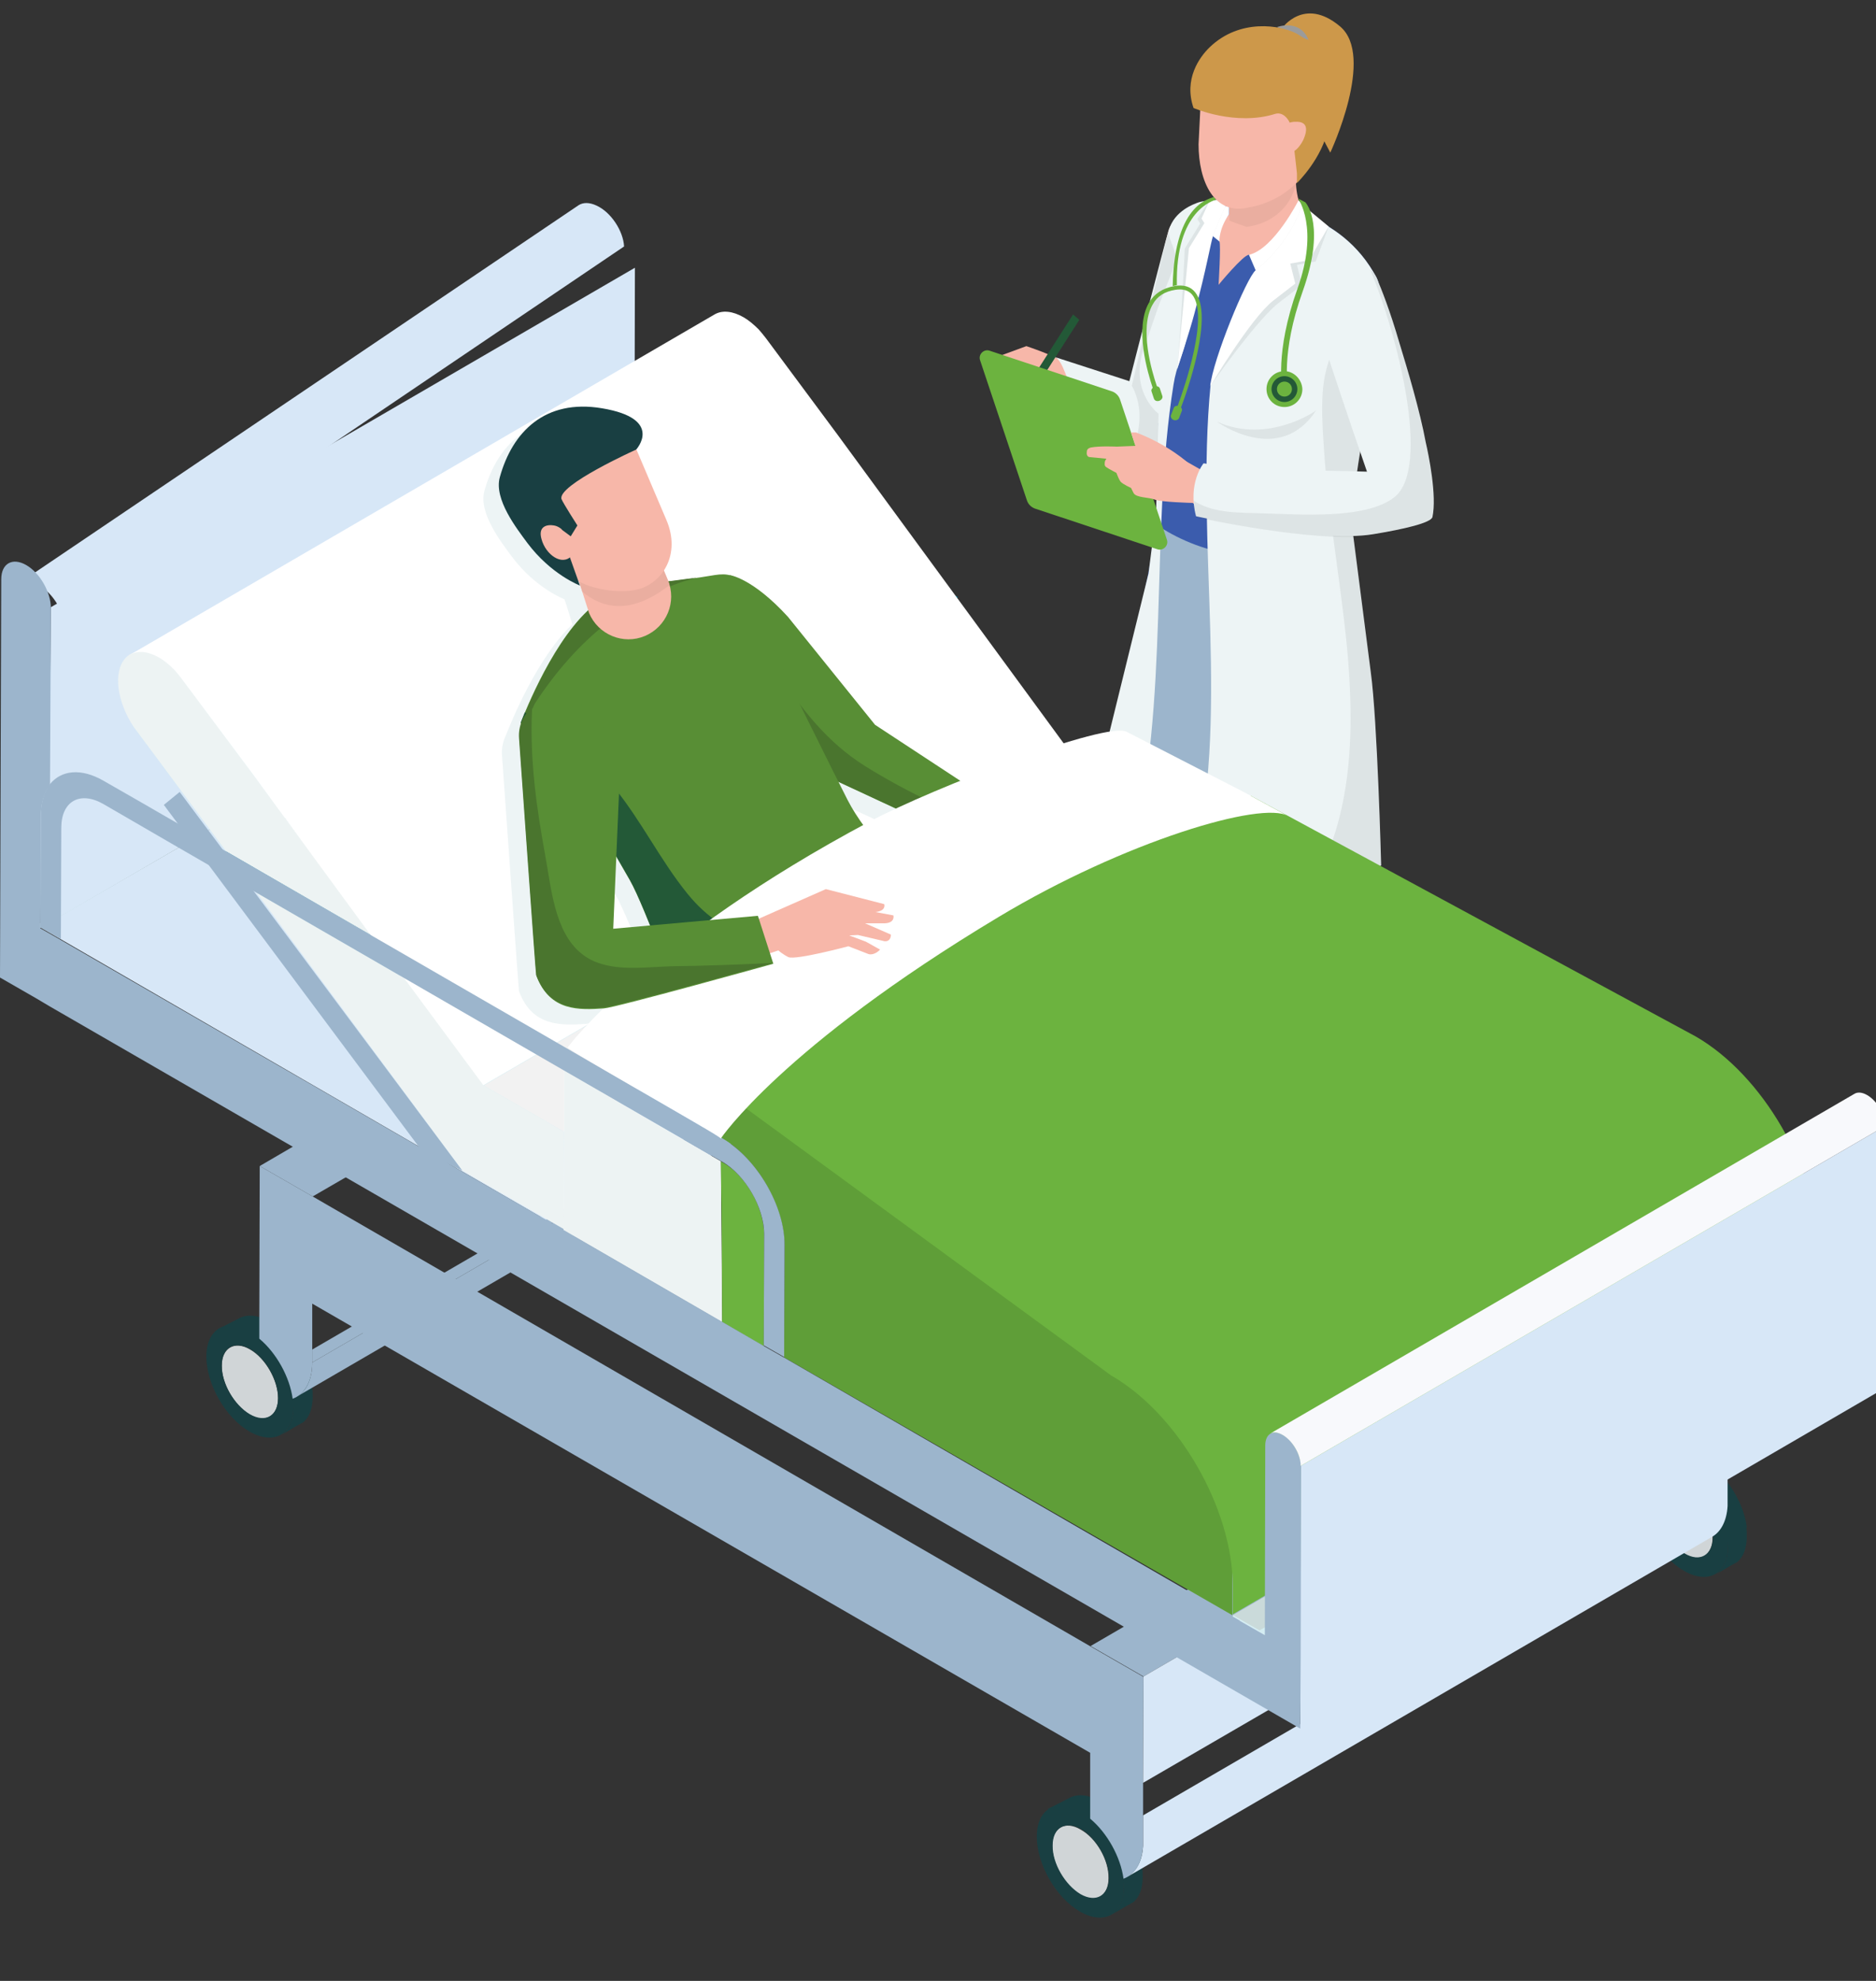
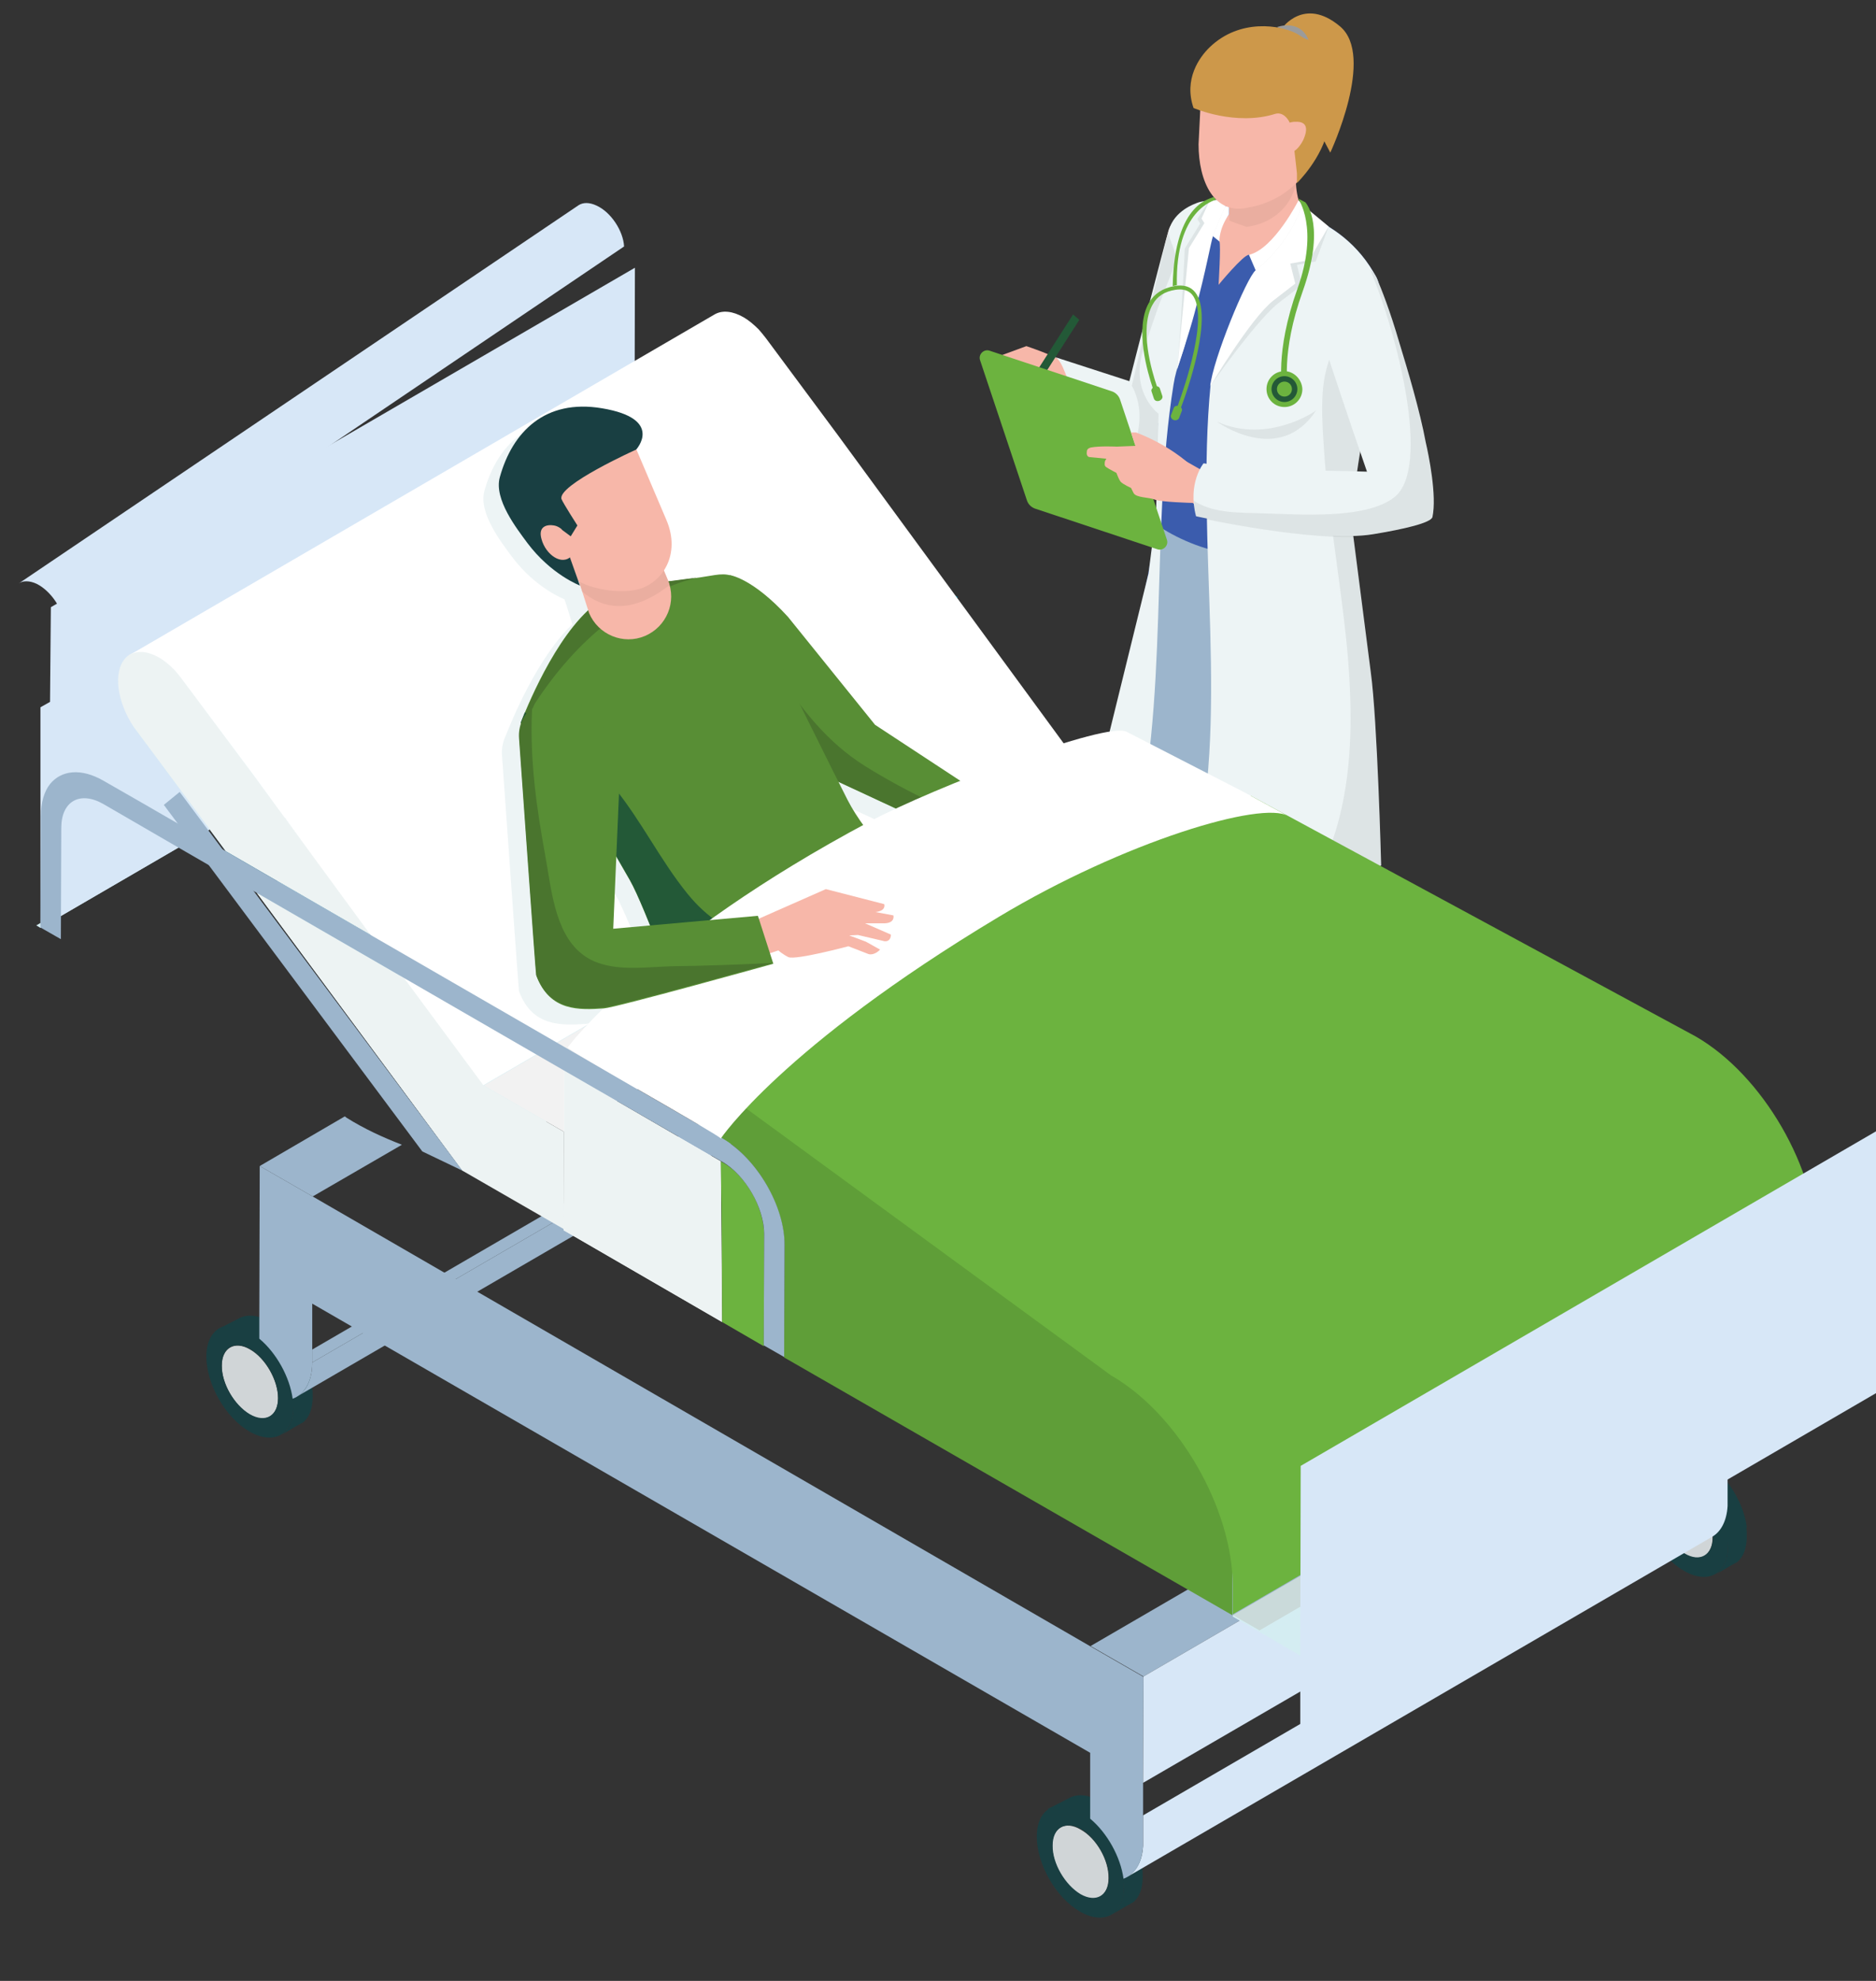
<svg xmlns="http://www.w3.org/2000/svg" version="1.1" id="Layer_1" x="0px" y="0px" viewBox="0 0 450 475" style="enable-background:new 0 0 450 475;" xml:space="preserve">
  <rect x="0" y="0" width="450" height="475" fill="#333333" stroke="none" />
  <style type="text/css">
	.st0{fill:#F7B7A9;}
	.st1{fill:#235937;}
	.st2{fill:#193F42;}
	.st3{opacity:5.000000e-02;}
	.st4{opacity:7.000000e-02;}
	.st5{fill:#EDF4F5;}
	.st6{fill:#3B5CAD;}
	.st7{fill:#9CB5CC;}
	.st8{fill:#EAAEA0;}
	.st9{fill:#FFFFFF;}
	.st10{fill:#6CB33F;}
	.st11{fill:#CD984A;}
	.st12{fill:#9B9B9B;}
	.st13{fill:#D0D5D7;}
	.st14{fill:#D7E7F7;}
	.st15{fill:#D4EDF2;}
	.st16{fill:#007495;}
	.st17{fill:#EDF3F3;}
	.st18{fill:#F2F2F2;}
	.st19{opacity:0.12;}
	.st20{enable-background:new    ;}
	.st21{fill:#CADADA;}
	.st22{fill:#F8F9FC;}
	.st23{fill:#588E35;}
	.st24{fill:#4A752E;}
</style>
  <g>
    <path class="st0" d="M246.2,83l-6,2.2l16.8,7.4c0,0-0.5-4.4-1.9-5.7C253.7,85.5,246.2,83,246.2,83z" />
    <polygon class="st1" points="247.1,91.5 248.6,92.8 258.9,76.7 257.4,75.4  " />
    <path class="st2" d="M275.9,290.4c-1.5,6.4-13.3,14.3-16.9,17.1c-3.6,2.8-4.4,4-4.4,4c-0.1,1.4,1,2.1,1,2.1   c0.9,0.9,6.8,2.3,10.5,0.7c3.7-1.5,7.4-5.5,12.7-6.6c5.4-1.1,6.8-2.8,6.8-2.8c1-3.4,0.2-7.2,0.2-7.2L275.9,290.4z" />
    <path class="st2" d="M308.3,309.3l-10,15.4c-4.5,3.2-5.9,6.1-4.4,8.1c1.3,1.8,10.3,1.7,13.1,0c2.7-1.7,14-11.7,13.7-14.3   c-0.3-2.6-1-4.4-1-4.4L308.3,309.3z" />
    <path class="st0" d="M321.6,147l-44.7,1.6l18.4,33.2c0,0,7.3,54.1,8.9,59.4c1.6,5.3,4.2,68.1,4.2,68.1l-10,15.4c0,0,0,0-0.1,0.1   c2.1,0.9,4.1,2.1,6.6,2.9c5.6,1.8,14.7-13.4,14.8-13.5c-1.2-3-1.5-5-1.6-5.3c0.4-2.9,3.1-24.1,5-40.3c1.9-16.3-1.6-29.8-1.6-29.8   l3.2-59.6c0,0,1.7-9.7,1.7-13.9C326.7,146.5,321.6,147,321.6,147z" />
    <path class="st3" d="M321.6,147l-44.7,1.6l18.4,33.2c0,0,7.3,54.1,8.9,59.4c1.6,5.3,4.2,68.1,4.2,68.1l-10,15.4c0,0,0,0-0.1,0.1   c1.7,0.7,3.3,1.6,5.3,2.4c0.4-0.8,0.7-1.5,1.2-2.3c1.2-2,2.6-4.2,3.8-6.2c0.8-3.1,1.6-6.2,2.3-9.4c1.9-8.8,1.2-18,0.6-26.9   c-0.5-8.6-4.5-42.4-4.5-44.8c-0.2-7.9,4.2-15.5,10.2-20.3c1.7-1.4,3.8-2.3,5.9-2.6l1.9-35.4c0,0,1.7-9.7,1.7-13.9   C326.7,146.5,321.6,147,321.6,147z" />
-     <path class="st0" d="M275.6,147.1c-4.4,69.7-4.3,71.3-3.1,92c2.4,39.7,2.7,51.1,2.7,52.9c-2.7,5.8-12.3,12.4-15.9,15.2   c3.1,1.5,6.3,2.6,9.7,1.2c14.1-5.8,16.1-10.5,16.6-10.6c-1.4-3.6-0.9-5.3-0.9-5.3s4.3-26.5,4.9-35.2c0.6-8.7-0.5-28.5-0.5-28.5   l10.5-53.3L275.6,147.1z" />
    <path class="st3" d="M272.6,239.1c2.4,39.7,2.7,51.1,2.7,52.9c-2.7,5.8-12.3,12.4-15.9,15.2c2.6,1.3,5.2,2.2,8,1.7   c3.2-3.1,6.2-6.3,8.4-10c4.4-7.7,2.2-19.6,2.3-28.1c0-16.7-3.5-37.1,3.1-52.8c2.1-5.1,7-6.9,11.4-6.3l7.1-36.1l-24-28.5   C271.2,216.8,271.3,218.4,272.6,239.1z" />
    <path class="st0" d="M280.3,55.3c-0.8,2.5-12.4,52.4-12.4,52.4l-1.6,3.8c4,1.7,8.3,2.2,12.6,2.4l1-1.6c0,0,8.7-31,12.8-42.6   c4.8-13.6,5.6-17.5,5.6-17.5C289.3,44.7,281.5,51.4,280.3,55.3z" />
    <path class="st4" d="M280.3,55.3c-0.8,2.5-12.4,52.4-12.4,52.4l-1.6,3.8c4,1.7,8.3,2.2,12.6,2.4l1-1.6c0,0,8.7-31,12.8-42.6   c4.8-13.6,5.6-17.5,5.6-17.5C289.3,44.7,281.5,51.4,280.3,55.3z" />
    <path class="st5" d="M280.3,55.3c-0.8,2.5-9.4,36.1-9.4,36.1L253,85.6c4.1,1.7,2.7,19,26.1,28.2l0.8-1.6c0,0,8.7-31,12.8-42.6   c4.8-13.6,5.6-17.5,5.6-17.5C289.3,44.7,281.5,51.4,280.3,55.3z" />
    <path class="st4" d="M280.3,55.3c-0.5,1.6-5.3,22.3-8.8,37.2c1.9,3.5,2.5,7.9,1,12.9c-0.8,2.5-1.5,5-2.2,7.4c2.9,0.7-1,6.6,2,6.7   l7.6-7.2c0,0,8.7-31,12.8-42.6c4.8-13.6,5.6-17.5,5.6-17.5C289.3,44.7,281.5,51.4,280.3,55.3z" />
    <path class="st6" d="M330.2,66.6c-6.4-12.1-18.3-16.6-28.1-18c-4.4-0.6-8.3-0.7-11.2-0.5c-0.2,2.8-0.8,5.6-2,8.3   c-5,11.1-6.7,17.8-8.8,29.7c-0.6,3.1,0.1,13.2-2.2,15.4l0.2,21.6l-2.7,14.5l-11.9,58.4c0,0,0.1,4.4,14.1,10.7   c2.6,1.2,5.6,2.4,9.2,3.7c30.3,10.7,40.5-2.9,40.5-2.9l1.5-28.2c0.4-10.8-0.9-20.9-2.1-27.7l0,0l-0.1-0.4c-0.9-4.9-1.7-7.9-1.7-7.9   l-0.6-17.9c-0.2-1-0.3-2.1-0.2-3.1C325.7,95.1,333.9,73.6,330.2,66.6z" />
    <path class="st7" d="M326.3,156.4l-0.1-0.4c-0.9-4.9-1.7-7.9-1.7-7.9l-3.4-15.5c-6.7,2.4-14.9,2.1-22.5,0c-0.8,0.1-1.6,0.2-2.4,0.1   c-5.8-0.1-13.4-3.3-17.9-6.3l-0.5,14.7l-14.5,59.8c0,0,0,6.2,23.3,14.4c30.3,10.7,40.5-2.9,40.5-2.9l1.5-28.2   C328.8,173.2,327.5,163.1,326.3,156.4L326.3,156.4z" />
    <path class="st5" d="M324.2,125.3c0.4-14.3,9.7-51.7,6-58.7c-4.2-8-10.8-12.6-17.5-15.2c-1.5,3.2-3.3,6-5.9,8.8   c-1.5,1.6-3.2,3-4.8,4.5c-0.9,2.5-10.3,23.4-11.6,27.4c-3.8,39,5.1,80.1-4.6,117c2.6,1.2,5.4,2.9,9.2,3.7   c24.9,4.9,36.3-5.3,36.3-5.3s-0.9-34.9-2.5-46.4C328.2,156.5,324.2,125.3,324.2,125.3z" />
    <path class="st4" d="M324.2,125.3c0.3-12.7,7.7-43.4,6.8-55.1c-1,2-2.5,3.9-4.6,5.7c-10,8.3-9.7,18.2-8.9,30.5   c1,17.1,4.3,33.9,5.8,50.9c1.7,20.3,0.7,40-9.4,56.5c11.8-1.3,17.4-6.3,17.4-6.3s-0.9-34.9-2.5-46.4   C328.2,156.5,324.2,125.3,324.2,125.3z" />
    <path class="st5" d="M290,48.1c-2.4,0.2-3.2,0.7-3.2,0.7s-5.2,1.7-6.4,6.4c-0.5,2,2.2,4.9,1.5,8l-4,10.2l-4,11.6   c-2.4,9.5,4,14.2,4,14.2l-0.6,24.1l-1.8,14.2l-14.1,57.3c0,0-2.3,3.3,10,9.3c9.3-35.4,4.4-76.5,10.1-111.9   c0.7-4.5,2.2-6.9,3.2-11.4C287.3,69.6,292.9,47.9,290,48.1z" />
    <path class="st0" d="M303.2,47.1c-9.8,1.9-11.5,9.2-10.7,10.8c0.4,0.8-0.2,10.4-0.2,10.4s6-7.3,7.3-7.2c1.5,0,2.5,0,4.7-0.7   c9.5-3,8.9-8.8,8.9-8.8S309.5,45.9,303.2,47.1z" />
    <path class="st0" d="M311,41.5l-16-1.7c0,0-0.5,11.7,0.3,17.6l17.2-6.6C312.4,50.8,310.3,46.1,311,41.5z" />
    <path class="st8" d="M295,39.7c0,0-0.3,7.3-0.1,13.2c1.4,0.6,2.8,1,4.1,1.5c5.8-0.7,10.6-4.5,11.9-10.4c0-0.8,0-1.7,0.1-2.6   L295,39.7z" />
    <path class="st9" d="M299.6,61.1l2.7,6.3c0,0,11.6-4,13.1-14.9l-3.9-4.5C311.5,48,305.6,59.7,299.6,61.1z" />
    <path class="st9" d="M294.8,49.4h-0.9c0,0-1.6,2.1-3,7.2l1.6,1.3c0,0-0.2-2.9,2.3-6.5L294.8,49.4z" />
    <path class="st4" d="M291.9,101.1c0,0,14.9,10.9,23.8-2.7C315.7,98.5,304.1,106.6,291.9,101.1z" />
    <path class="st4" d="M301.2,64.8c-2.2,1.8-10.3,21.5-10.9,27.8c0,0,11.3-16.2,16.7-20.2c4.5-3.4,5.3-4.1,5.3-4.1l-1.2-4.8l4.5-0.8   l3.1-8.4l-6.4-5.3C312.3,48.9,310.4,57.4,301.2,64.8z" />
    <path class="st9" d="M301.2,64.8c-2.2,1.8-10.3,21.5-10.9,27.8c0,0,9.8-16.4,15.1-20.5c5.3-4.1,5.3-4.1,5.3-4.1l-1.2-4.8l4.5-0.8   l4.7-8.1l-6.4-5.3C312.3,48.9,310.4,57.4,301.2,64.8z" />
    <path class="st4" d="M290.2,48l-3,4.5l0.7,1.1l-3.7,6c0,0-0.9,19.1-1.8,28.9c0,0,3-9.1,4.1-13.3c2.9-10.7,3.9-17,4.5-18.7   c1.1-3,3-7.2,3-7.2l-2-1.4L290.2,48z" />
    <path class="st9" d="M290.2,48l-2,4.4l0.7,1.1l-3.7,6c0,0-1.9,19.2-2.8,29c0,0,3-9.1,4.1-13.3c2.9-10.7,3.9-17,4.5-18.7   c1.1-3,3-7.2,3-7.2l-2-1.4L290.2,48z" />
    <g>
      <g>
        <path class="st10" d="M311.4,47.6c0,0.1,5.1,7-0.2,21.7c-5.5,15.4-3.6,24-3.5,24.4l1.3-0.3c0-0.1-1.9-8.6,3.5-23.6     c5.4-15.2,1.1-20.8,0.6-21.3L311.4,47.6z" />
      </g>
      <g>
        <path class="st10" d="M281.3,68.6l1-0.2c-0.4-18.1,9-20.4,9.4-20.5l-0.6-0.7C291,47.7,281.7,47.9,281.3,68.6z" />
      </g>
      <path class="st10" d="M308.1,89c-2.4,0-4.3,1.9-4.3,4.3c0,2.4,1.9,4.3,4.3,4.3c2.4,0,4.3-1.9,4.3-4.3C312.3,91,310.4,89,308.1,89z    " />
      <g>
        <path class="st1" d="M308.1,90.2c-1.7,0-3.1,1.4-3.1,3.1s1.4,3.1,3.1,3.1c1.7,0,3.1-1.4,3.1-3.1S309.8,90.2,308.1,90.2z      M308.1,95.1c-1,0-1.8-0.8-1.8-1.8s0.8-1.8,1.8-1.8c1,0,1.8,0.8,1.8,1.8S309.1,95.1,308.1,95.1z" />
      </g>
      <path class="st10" d="M286.7,70.1c-1.1-1.4-2.8-1.9-5-1.5c-2.8,0.5-4.8,1.8-6.1,4c-3.5,6.1-0.3,16.8,0.9,20.4    c-0.2,0.2-0.4,0.5-0.3,0.8l0.6,1.8c0.2,0.5,0.7,0.7,1.3,0.5c0.5-0.2,0.9-0.7,0.7-1.2l-0.6-1.8c-0.1-0.3-0.4-0.4-0.7-0.5    c-1.2-3.5-4.3-13.9-1-19.6c1.1-2,2.9-3.1,5.4-3.5c1.8-0.3,3.2,0.1,4.1,1.2c4,5-1.8,22-3.5,26.6c-0.4,0-0.7,0.1-0.9,0.4l-0.7,1.8    c-0.2,0.4,0.1,1,0.6,1.2c0.5,0.2,1.1,0,1.3-0.4l0.7-1.8c0.1-0.3,0-0.5-0.2-0.8C285,93.2,291.1,75.6,286.7,70.1z" />
    </g>
    <g>
      <path class="st11" d="M307.5,6.8l8.6,24.1l3,5.7c0,0,10.9-23.2,2.3-30.3C312.8-0.9,307.5,6.8,307.5,6.8z" />
      <path class="st12" d="M306.3,6.5l7.6,3.1C311.8,4.4,306.3,6.5,306.3,6.5z" />
      <path class="st0" d="M287.5,34.6c0,8.8,3.7,17.3,12.2,15.1c0,0,14.2-1.7,17-17.4l1.8-12.4l-30-5.4L287.5,34.6z" />
      <path class="st11" d="M310.9,8c-3.6-1.9-13.4-3.7-20.7,3.3c-2.5,2.4-6.3,7.7-3.9,14.6c0,0,10.1,4.4,19.6,1.4c1.7-0.5,3,1,3.5,2.2    c0.7,2.1,1.7,12.1,1.7,12.1l0,2.3c0,0,6.2-6,7.5-13.3C321.2,15.4,314.5,9.9,310.9,8z" />
      <path class="st0" d="M311.2,29.2c-2.6-0.1-2.8,1-2.8,1l0.6,6.3c0,0,1.7,0.7,3.6-2.9C313.6,31.4,313.8,29.3,311.2,29.2z" />
    </g>
    <g>
      <path class="st10" d="M268.7,95.9c-0.3-1-1.1-1.8-2.1-2.1l-29.2-9.7c-1.4-0.5-2.8,0.9-2.3,2.3l11.2,33.5c0.3,1,1.1,1.8,2.1,2.1    l29.2,9.7c1.4,0.5,2.8-0.9,2.3-2.3L268.7,95.9z" />
    </g>
    <path class="st0" d="M277.6,106.7l-9.7,0.4c0,0-4.1-0.2-6.2,0.2c-0.8,0.2-1,0.6-1,1c-0.2,1.2,0.6,1.3,0.6,1.3l4.1,0.4   c0,0-0.4,0.5-0.4,0.9c-0.1,0.7,0.1,1,0.5,1.2c0.4,0.3,2.3,1.3,2.3,1.3c0.2,0.5,0.6,1.6,1,2.1c0.5,0.6,2.5,1.5,2.5,1.5s0,0,0.6,1.2   s3.7,1,5.1,1.6c1.4,0.6,9.1,0.8,9.1,0.8l2.1,1.6l-0.2-9.6L277.6,106.7z" />
    <path class="st5" d="M335.7,82.3c-2.3-7.9-4.3-12.9-5.5-15.7c-1-2.2-3.3-3.6-5.7-3.2c-8.1,1.3-8.8,12.4-8.3,14.6   c0.4,1.7,7.4,22.8,11.7,35.1c-15.2-0.5-26.7-0.1-39.2-2c0,0-3.9,4.7-1.8,12.7c0,0,29.4,6.5,42.5,4.3c7.3-1.2,13.8-2.7,14.2-4.1   c1.1-5.1-0.9-14.9-1.6-17.9C340.6,98.5,337.6,88.5,335.7,82.3z" />
    <path class="st4" d="M335.7,82.3c-2.3-7.9-4.3-12.9-5.5-15.7c-0.3-0.8-0.9-1.4-1.5-1.9c6.6,15.7,14.6,47.5,5.8,54.5   c-6.9,5.5-23.4,4.1-31.3,3.9c-5.7-0.2-12,0.1-16.8-3c0,1.2,0.2,2.5,0.5,3.9c0,0,29.4,6.5,42.5,4.3c7.3-1.2,13.8-2.7,14.2-4.1   c1.1-5.1-0.9-14.9-1.6-17.9C340.6,98.5,337.6,88.5,335.7,82.3z" />
    <path class="st0" d="M271.3,103.7l1.4,4.3l12.4,3.1c0,0-4.7-4.4-12.6-7.4H271.3z" />
  </g>
  <g>
    <g>
      <path class="st2" d="M274.1,447.7c-0.7-5.2-3.9-10.8-8-14.2c-0.7-0.6-1.5-1.1-2.3-1.6c-2.9-1.7-5.5-1.8-7.4-0.7l0,0l-5.1,2.6    l4,1.1l0.5-1.7c1.1,0.2,2.2,0.6,3.3,1.3c0.4,0.3,0.8,0.6,1.3,0.9c0.3,0.2,0.7,0.4,1,0.7c4.1,3.4,7.3,9.2,8,14.4    c0,0.3,0,0.6,0.1,0.8c0,0.4,0.1,0.8,0.1,1.2c0,2-0.5,3.6-1.3,4.9c-0.5,0.8-1.1,1.4-1.8,1.8l3.6-2.1l1.8-1c1.4-1.2,2.2-3.3,2.2-6    c0-0.7,0-1.4-0.1-2.1C274.1,447.9,274.1,447.8,274.1,447.7z" />
      <g>
        <path class="st13" d="M259.2,438.7c-3.7-2.2-6.8-0.4-6.8,3.9c0,4.3,3,9.5,6.7,11.7c3.7,2.2,6.8,0.4,6.8-3.9     C266,446,263,440.8,259.2,438.7z" />
      </g>
      <g>
        <path class="st2" d="M261.5,436c-0.7-0.6-1.5-1.1-2.3-1.6c-5.8-3.3-10.5-0.7-10.5,6c0,6.6,4.6,14.7,10.4,18     c5.8,3.3,10.5,0.7,10.5-6c0-0.7,0-1.4-0.1-2.1C268.8,445.2,265.6,439.4,261.5,436z M259.2,454.2c-3.7-2.2-6.8-7.4-6.7-11.7     c0-4.3,3.1-6,6.8-3.9c3.7,2.2,6.7,7.4,6.7,11.7C265.9,454.6,262.9,456.3,259.2,454.2z" />
      </g>
    </g>
    <g>
      <path class="st2" d="M74.9,332.7c-0.7-5.2-3.9-10.8-8-14.2c-0.7-0.6-1.5-1.1-2.3-1.6c-2.9-1.7-5.5-1.8-7.4-0.7l0,0l-5.1,2.6l4,1.1    l0.5-1.7c1.1,0.2,2.2,0.6,3.3,1.3c0.4,0.3,0.8,0.6,1.3,0.9c0.3,0.2,0.7,0.4,1,0.7c4.1,3.4,7.3,9.2,8,14.4c0,0.3,0,0.6,0.1,0.8    c0,0.4,0.1,0.8,0.1,1.2c0,2-0.5,3.6-1.3,4.9c-0.5,0.8-1.1,1.4-1.8,1.8L71,342l1.8-1c1.4-1.2,2.2-3.3,2.2-6c0-0.7,0-1.4-0.1-2.1    C74.9,332.8,74.9,332.7,74.9,332.7z" />
      <g>
        <path class="st13" d="M60,323.6c-3.7-2.2-6.8-0.4-6.8,3.9c0,4.3,3,9.5,6.7,11.7c3.7,2.2,6.8,0.4,6.8-3.9     C66.7,331,63.7,325.7,60,323.6z" />
      </g>
      <g>
        <path class="st2" d="M62.3,320.9c-0.7-0.6-1.5-1.1-2.3-1.6c-5.8-3.3-10.5-0.7-10.5,6c0,6.6,4.6,14.7,10.4,18     c5.8,3.3,10.5,0.7,10.5-6c0-0.7,0-1.4-0.1-2.1C69.6,330.1,66.4,324.4,62.3,320.9z M59.9,339.1c-3.7-2.2-6.8-7.4-6.7-11.7     c0-4.3,3.1-6,6.8-3.9c3.7,2.2,6.7,7.4,6.7,11.7C66.7,339.5,63.7,341.3,59.9,339.1z" />
      </g>
    </g>
    <g>
      <path class="st2" d="M419,366.1c-0.7-5.2-3.9-10.8-8-14.2c-0.7-0.6-1.5-1.1-2.3-1.6c-2.9-1.7-5.5-1.8-7.4-0.7l0,0l-5.1,2.6l4,1.1    l0.5-1.7c1.1,0.2,2.2,0.6,3.3,1.3c0.4,0.3,0.8,0.6,1.3,0.9c0.3,0.2,0.7,0.4,1,0.7c4.1,3.4,7.3,9.2,8,14.4c0,0.3,0,0.6,0.1,0.8    c0,0.4,0.1,0.8,0.1,1.2c0,2-0.5,3.6-1.3,4.9c-0.5,0.8-1.1,1.4-1.8,1.8l3.6-2.1l1.8-1c1.4-1.2,2.2-3.3,2.2-6c0-0.7,0-1.4-0.1-2.1    C419,366.2,419,366.1,419,366.1z" />
      <g>
        <path class="st13" d="M404.1,357c-3.7-2.2-6.8-0.4-6.8,3.9c0,4.3,3,9.5,6.7,11.7c3.7,2.2,6.8,0.4,6.8-3.9     C410.9,364.3,407.9,359.1,404.1,357z" />
      </g>
      <g>
        <path class="st2" d="M406.4,354.3c-0.7-0.6-1.5-1.1-2.3-1.6c-5.8-3.3-10.5-0.7-10.5,6c0,6.6,4.6,14.7,10.4,18     c5.8,3.3,10.5,0.7,10.5-6c0-0.7,0-1.4-0.1-2.1C413.7,363.5,410.5,357.7,406.4,354.3z M404.1,372.5c-3.7-2.2-6.8-7.4-6.7-11.7     c0-4.3,3.1-6,6.8-3.9c3.7,2.2,6.7,7.4,6.7,11.7C410.8,372.9,407.8,374.7,404.1,372.5z" />
      </g>
    </g>
    <g>
      <polygon class="st7" points="74.9,326.7 215.1,245.3 215.1,242.1 74.9,323.6   " />
    </g>
    <g>
      <path class="st7" d="M71.2,334.9l140.2-81.5c2.3-1.3,3.7-4.1,3.7-8.1L74.9,326.7C74.9,330.7,73.5,333.6,71.2,334.9z" />
    </g>
    <g>
-       <polygon class="st14" points="9.7,222.4 130.9,292.5 271.1,211 145.4,143.9   " />
-     </g>
+       </g>
    <path class="st14" d="M274.2,441.8l0,0.8c-0.2,3.6-1.6,6.1-3.7,7.4l140.2-81.5c2.1-1.2,3.5-3.8,3.7-7.4l0-0.8l0-6.5l-140.2,81.5   L274.2,441.8z" />
    <g>
      <path class="st7" d="M75,286.9l-10.6-6.1l-2.1-1.2l-0.1,36.7l0,4.7c4.1,3.4,7.3,9.2,8,14.4c2.8-1,4.7-4.1,4.7-8.6l0-3.1l0-11.1    l186.6,107.7l0,15.1l0,0.7c4.1,3.4,7.3,9.2,8,14.4c2.7-1,4.4-3.7,4.7-7.8l0-0.8l0-6.5l0-7.8l0.1-25.5l-12.7-7.3L75,286.9z" />
    </g>
    <g>
      <polygon class="st15" points="8.7,221.9 9.7,222.5 149.8,141 148.8,140.4   " />
    </g>
    <path class="st7" d="M82.7,267.7l-20.4,11.9l2.1,1.2l10.6,6.1l21.4-12.4c-4.6-1.8-9-3.8-13.3-6.5C83,267.9,82.9,267.8,82.7,267.7z" />
    <polygon class="st14" points="12,168.3 9.7,169.6 9.7,222.5 149.8,141 149.9,107.9 152.2,106.6 152.3,64.2 12.2,145.6  " />
    <g>
      <polygon class="st15" points="32,174.2 54.2,204.2 194.4,122.8 172.1,92.8   " />
    </g>
    <path class="st14" d="M143.1,49.3c-1.7-0.8-3.2-0.8-4.3-0.1L4.5,139.9c1-0.7,2.6-0.7,4.3,0.1c3.4,1.7,6.4,6.1,6.6,9.9l134.3-90.8   C149.5,55.4,146.6,50.9,143.1,49.3z" />
    <g>
      <polygon class="st15" points="61.6,214.1 110.9,280.7 251.1,199.2 201.8,132.7   " />
    </g>
    <g>
      <polygon class="st16" points="54.2,204.2 89.6,224.6 229.8,143.2 194.4,122.8   " />
    </g>
    <g>
      <path class="st17" d="M43.6,162.7c-0.6-0.8-1.2-1.5-1.8-2.2c-1.2-1.2-2.4-2.2-3.6-2.9c-3.2-1.8-6.3-1.9-8.2,0.3    c-2.9,3.3-1.9,10.4,2,16.3l22.3,30l35.3,20.4L60.9,186L43.6,162.7z" />
    </g>
    <path class="st9" d="M183.8,81.2c-0.6-0.8-1.2-1.5-1.8-2.2c-1.2-1.2-2.4-2.2-3.6-2.9c-2.6-1.5-5.1-1.8-7-0.7L31.2,157   c1.9-1.1,4.4-0.8,7,0.7c1.2,0.7,2.4,1.7,3.6,2.9c0.6,0.7,1.2,1.4,1.8,2.2L60.9,186l54.6,74.5L255.7,179l-54.6-74.5L183.8,81.2z" />
    <g>
      <polygon class="st18" points="116,260.3 135.3,271.4 275.4,189.9 256.2,178.8   " />
    </g>
    <g>
      <path class="st9" d="M135.3,256.7l0,14.7l-0.1,23.3l0,0.3l38,22c-0.1-12.8-0.2-25.6-0.3-38.5L135.3,256.7z" />
    </g>
    <path class="st17" d="M135.3,256.7l0,14.7l-0.1,23.3v0.3l38,22c-0.1-12.8-0.2-25.6-0.3-38.5L135.3,256.7z" />
    <g>
      <polygon class="st17" points="96.9,234.5 61.6,214.1 110.9,280.7 135.2,294.7 135.3,271.4 116,260.3   " />
    </g>
    <g>
      <polygon class="st7" points="261.6,394.7 274.3,402 414.5,320.5 401.8,313.2   " />
    </g>
    <g>
      <polygon class="st14" points="274.2,427.5 414.4,346.1 414.5,320.5 274.3,402   " />
    </g>
    <g>
      <polygon class="st15" points="295.7,387.6 303.3,392 443.5,310.5 435.8,306.1   " />
    </g>
    <g>
      <polygon class="st15" points="303.3,392 311.9,397 452.1,315.5 443.5,310.5   " />
    </g>
    <g>
      <path class="st10" d="M173.3,278.7l-0.4-0.2c0.2,12.9,0.3,25.7,0.3,38.5l10,5.8l0.1-26.7C183.3,289.6,178.9,281.8,173.3,278.7z" />
      <path class="st10" d="M266.5,320.4L172.7,261c0,2.2,0.1,9.6,0.1,11.7l0.5,0.3c8.3,4.8,14.9,16.3,14.9,25.8l-0.1,26.7l107.5,61.8    l0-16.4C295.8,352.3,282.7,329.7,266.5,320.4z" />
      <path class="st19" d="M266.5,320.4L172.7,261c0,2.2,0.1,9.6,0.1,11.7l0.5,0.3c8.3,4.8,14.9,16.3,14.9,25.8l-0.1,26.7l107.5,61.8    l0-16.4C295.8,352.3,282.7,329.7,266.5,320.4z" />
    </g>
    <path class="st10" d="M406.7,248.5L300,190.8c0,0-57,22.7-71.2,30.3c-18.2,9.7-56.5,39.8-56.5,39.8l94.2,68.9   c16.2,9.3,29.2,32,29.2,50.5l0,6.8l140.2-81.5l0-6.8C435.9,280.4,422.9,257.8,406.7,248.5z" />
    <path class="st5" d="M206.1,177.1l-20.9-25.9c-7.4-8.1-12.3-9.6-13.6-9.9c-1-0.3-2.3-0.4-3.9-0.1c-1.6,0.3-3,0.5-4.4,0.7h0   c-2.5,0.4-4.8,0.6-6.8,0.9c0-0.1-0.1-0.2-0.1-0.4l-1-2.3c2-3.1,2.6-7.3,0.7-11.9l-7.2-17.1c0,0,6.8-7.5-8.2-9.9   c-13.7-2.3-21.5,5.7-24.5,16.5c-1.5,5.3,4.1,12.4,6.6,15.8c5.7,7.6,12.6,10.2,12.6,10.2l0.5,1.5l1.4,4.5   c-8.5,8-14.8,23.7-15.9,26.5c-0.7,1.4-1.1,3.1-1,4.7c0,0,4,56.7,4.1,56.8c3.2,8.6,10.3,8.2,16.2,7.8c1.3-0.1,9.1-2.1,17.5-4.4   c1,2.6,1.6,4.4,1.6,4.4c0,0,0.1,0,0.1,0c0.8,0.2,1.6,0.4,2.4,0.5c0.3,0.1,0.6,0.1,0.9,0.1c0.5,0.1,1.1,0.2,1.6,0.2c0.3,0,0.7,0,1,0   c0.5,0,1,0,1.5,0c0.4,0,0.7-0.1,1.1-0.1c0.5,0,1-0.1,1.4-0.1c0.4,0,0.7-0.1,1.1-0.2c0.5-0.1,0.9-0.2,1.4-0.3   c0.4-0.1,0.7-0.2,1.1-0.3c0.5-0.1,0.9-0.2,1.4-0.4c0.4-0.1,0.7-0.2,1.1-0.3c0.5-0.2,0.9-0.3,1.4-0.5c0.3-0.1,0.7-0.3,1-0.4   c0.5-0.2,0.9-0.4,1.4-0.6c0.3-0.1,0.7-0.3,1-0.5c0.5-0.2,0.9-0.5,1.4-0.7c0.3-0.2,0.6-0.3,0.9-0.5c0.5-0.3,1-0.5,1.4-0.8   c0.3-0.2,0.6-0.3,0.9-0.5c0.5-0.3,1-0.6,1.5-0.9c0.3-0.2,0.5-0.3,0.8-0.5c0.5-0.3,1-0.7,1.5-1c0.2-0.2,0.5-0.3,0.7-0.5   c0.5-0.4,1.1-0.8,1.6-1.2c0.2-0.1,0.4-0.3,0.6-0.4c0.6-0.4,1.1-0.9,1.6-1.3c0.1-0.1,0.3-0.2,0.4-0.3c0.6-0.5,1.2-1,1.7-1.5   c0.1-0.1,0.2-0.1,0.3-0.2c0.6-0.6,1.3-1.1,1.9-1.7c0,0,0,0,0,0l0,0c9.4-8.7,15.7-17.8,15.7-17.8s-9.5-8.9-14-17.7   c-0.3-0.7-1.1-2.2-2.2-4.4l33.6,15.6h0c0.9,0,1.6,0,2.3-0.2c0,0,0.1,0,0.1,0c0.7-0.2,1.3-0.4,1.8-0.7c0,0,0.1,0,0.1,0   c0.5-0.3,1-0.7,1.4-1.1l0,0c0.4-0.4,0.8-0.9,1.1-1.3l0,0h0c1.3-2,1.6-4.1,1.6-4.1L206.1,177.1z M135,142.8L135,142.8l0.3,0.9   L135,142.8z M143,226.5l0.8-18.5c0,0,0,0.1,0.1,0.1c1.1,2,2.3,4,3.6,6.2c0.2,0.4,0.5,0.9,0.8,1.4c0.5,1.1,1.1,2.4,1.8,3.9   c0.3,0.7,0.6,1.5,1,2.3c0.5,1.1,1,2.3,1.4,3.6L143,226.5z" />
    <g>
      <polygon class="st7" points="39.3,193 101.3,276.1 110.9,280.7 43.1,189.9   " />
      <path class="st7" d="M173.3,273l-0.5-0.3l-37.5-21.7l-45.7-26.4l-35.3-20.4l-19.9-11.5l-9.6-5.5c-5.4-3.1-10.1-2.5-12.8,0.8    c-1.4,1.8-2.2,4.4-2.2,7.7l-0.1,26.7l4.9,2.8l0.1-26.7c0-6.4,4.5-8.9,10.1-5.7l16.9,9.8l19.9,11.5l35.3,20.4l38.4,22.2l37.6,21.7    l0.4,0.2c5.5,3.2,10,11,10,17.3l-0.1,26.7l4.9,2.8l0.1-26.7C188.3,289.3,181.6,277.8,173.3,273z" />
    </g>
    <g class="st20">
      <g>
        <polygon class="st21" points="295.7,387.3 302.1,391 442.3,309.6 435.8,305.9    " />
      </g>
      <g>
        <path class="st15" d="M295.7,387.3l0,0.3l7.7,4.4v-0.1c-0.4-0.3-0.8-0.6-1.2-0.9L295.7,387.3z" />
      </g>
      <g>
        <path class="st15" d="M302.1,391c0.4,0.2,0.8,0.5,1.2,0.9l140.2-81.5c-0.4-0.3-0.8-0.6-1.2-0.9L302.1,391z" />
      </g>
      <g>
        <polygon class="st15" points="303.3,392 443.5,310.5 443.5,310.4 303.3,391.9    " />
      </g>
    </g>
    <g class="st20">
      <polygon class="st14" points="311.9,397 311.9,414.4 452,332.9 452.1,315.5 452.2,270 312,351.5   " />
-       <path class="st7" d="M307.8,344.1c-2.4-1.4-4.3-0.3-4.3,2.5l-0.1,45.5l-7.7-4.4l-107.5-62.1l-4.9-2.8l-10-5.8l-38-22l-43.9-25.3    l-18-10.4l-6.1-3.5l-52.7-30.4l-4.9-2.8l-1-0.6l1,0.6l0.1-26.7c0-3.3,0.8-5.9,2.2-7.7l0.2-42.4c0-3.8-2.6-8.4-5.9-10.3    c-3.3-1.9-6-0.4-6,3.4l-0.3,95.5l8.7,5l3.2,1.9l300,173.2l0.1-17.4l0.1-45.5C312,348.8,310.1,345.4,307.8,344.1z" />
-       <path class="st22" d="M447.9,262.6c-1.2-0.7-2.3-0.8-3.1-0.3l-140.2,81.5c0.8-0.5,1.9-0.4,3.1,0.3c2.4,1.4,4.3,4.7,4.3,7.4    L452.2,270C452.2,267.3,450.3,264,447.9,262.6z" />
    </g>
    <g>
      <path class="st23" d="M189,147.9c-8.6-9.4-14-10-14-10l24,48.6l35.7,16.6c7.3,0.4,8.4-7.5,8.4-7.5l-33.2-21.8L189,147.9z" />
      <path class="st24" d="M186.8,161.7l12.3,24.8l35.7,16.6c3.5,0.2,5.6-1.6,6.8-3.4c-12-4-23.8-9.6-34.1-16    C198.3,177.9,192.3,170,186.8,161.7z" />
      <path class="st23" d="M203.3,191.8c-1.9-3.7-17.1-34-21.3-43.6c-3.5-8-4.4-11.3-10.6-10.3c-16.6,2.8-22.9,1.5-30.4,8.5    c-9.4,8.8-16.1,27-16.1,27s6.2,2.4,26.2,37.7c3.8,6.7,12.4,31,12.4,31c25.8,7.4,53.7-32.7,53.7-32.7S207.8,200.6,203.3,191.8z" />
      <path class="st24" d="M125,173.4c0,0,0.7,0.3,2.4,1.9c-0.1-1.1,0.1-2.2,0.5-3.1c-0.4-1.1-0.3-2.5,0.6-3.8    c9.7-14.8,22.7-25.7,38.6-29.9c-13.4,1.9-19.3,1.5-26,7.9C131.7,155.2,125,173.4,125,173.4z" />
      <path class="st1" d="M164.9,214.3c-6.5-8-11-17.4-17.6-25.5c-4.5-5.6-9-10.8-12.7-16.9c-1.4,0.4-2.7,0.7-4.1,0.6    c-1.9,0-3.4-0.7-4.6-1.7c-0.6,1.5-1,2.5-1,2.5s6.2,2.4,26.2,37.7c3.8,6.7,12.4,31,12.4,31c13.6,3.9,27.7-5.3,38-14.9    C187.3,227.6,174.6,226.3,164.9,214.3z" />
      <g>
        <path class="st0" d="M153.7,123.6l-17.5,7.4l5.1,16c2.2,5.2,8.2,7.7,13.4,5.5c5.2-2.2,7.7-8.2,5.5-13.4L153.7,123.6z" />
        <path class="st8" d="M153.7,123.6l-17.5,7.4l3.5,10.9c7.1,5.9,14.5,3.4,20.9-1.6c-0.1-0.4-0.2-0.8-0.4-1.2L153.7,123.6z" />
        <path class="st0" d="M151.3,104.6L126,121l7.1,12.5c3.3,7.9,15.1,9.1,20,7.8c5.9-1.6,10.2-8.4,6.8-16.5L151.3,104.6z" />
        <g>
          <path class="st2" d="M144.4,97.9c-13.7-2.3-21.5,5.7-24.5,16.5c-1.5,5.3,4.1,12.4,6.6,15.8c5.7,7.6,12.6,10.2,12.6,10.2      l-4.9-13.8l2.7,2l1.6-2.6c0,0-3.4-5.3-3.8-6.3c-1.2-3.3,17.9-11.9,17.9-11.9S159.4,100.4,144.4,97.9z" />
        </g>
      </g>
      <path class="st0" d="M132.9,126c-1.7-0.3-3.9,0.2-3,3.3c1,3.7,4.9,6.5,7.2,4l-2.4-6.4C134.7,126.9,134,126.2,132.9,126z" />
    </g>
    <path class="st9" d="M270.3,175.5c-4.6-2.7-46.5,13.4-61.7,21.5c-53.2,28.3-72.4,54.1-72.4,54.1c-0.5,0.5,36.4,21.1,36.7,21.9   c0,0,14.6-21.9,66.6-53.1c30.3-18.2,63.4-28,69.5-24.2l-10.3-5.6L270.3,175.5z" />
    <path class="st0" d="M210,218.7c2.7-0.3,2.1-1.9,2.1-1.9l-14-3.6l-17,7.5l-1.8,9.7l7.4-2.5c0,0,1,0.9,2.4,1.6   c1.7,0.8,14.4-2.6,14.4-2.6l4.9,1.9c1.5,0.3,2.7-1.1,2.7-1.1l-3.4-1.9l-4-1.5l2.1-0.1l6.4,1.5c1.6,0.1,1.5-1.6,1.5-1.6l-6.2-2.7   h4.7c2.6-0.1,2.1-1.9,2.1-1.9L210,218.7z" />
    <path class="st23" d="M147.1,222.7l1.7-40c0,0-4.5-12.9-11.2-14.3c-4.1-0.8-6.7-0.5-9,0.8c-2.8,1.6-4.2,4.8-4,8   c0,0,4,56.7,4.1,56.8c3.2,8.6,10.3,8.2,16.2,7.8c2.9-0.2,40.6-10.7,40.6-10.7l-3.7-11.5L147.1,222.7z" />
    <path class="st24" d="M139.4,228.6c-6.4-5.2-7.2-15.8-8.6-23.4c-2.1-11.5-3.7-22.8-3.2-34.6c0-0.4,0.1-0.7,0.2-1   c-2.3,1.7-3.5,4.5-3.3,7.4c0,0,4,56.7,4.1,56.8c3.2,8.6,10.3,8.2,16.2,7.8c2.8-0.2,39.3-10.3,40.6-10.7c-8.1,0.4-16.3,0.7-24.4,0.8   C154,231.9,145.2,233.4,139.4,228.6z" />
  </g>
</svg>